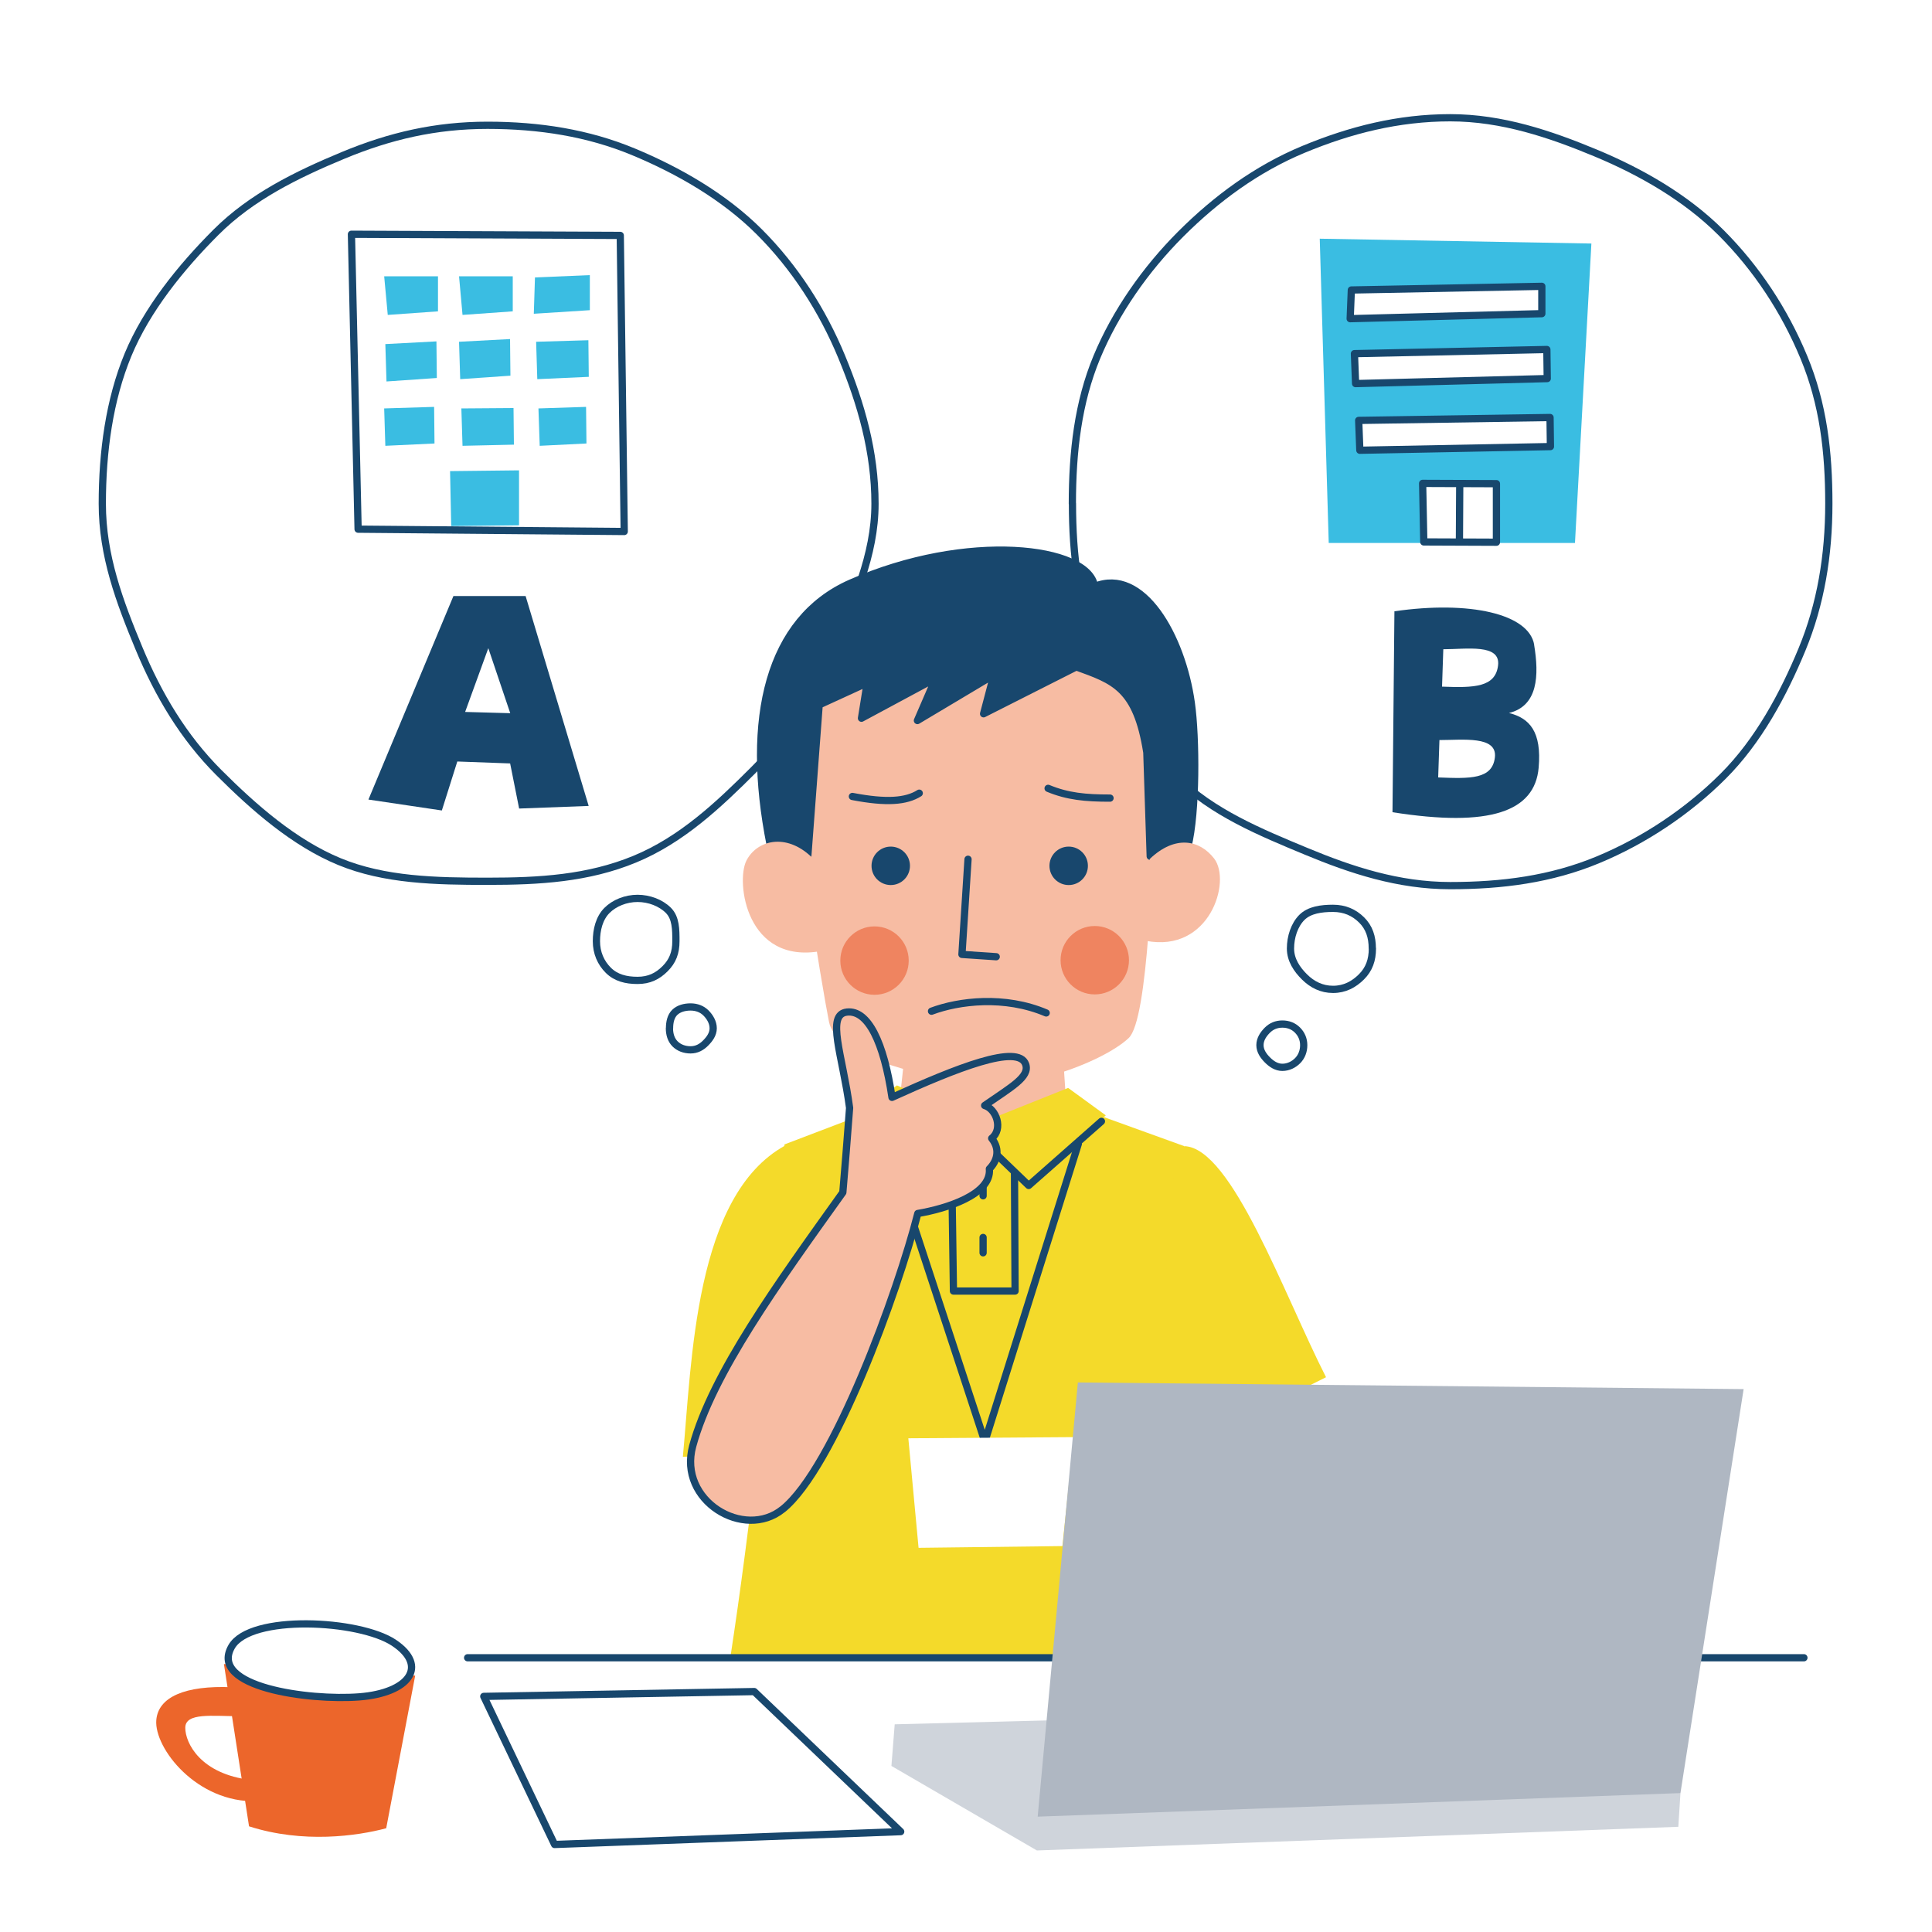
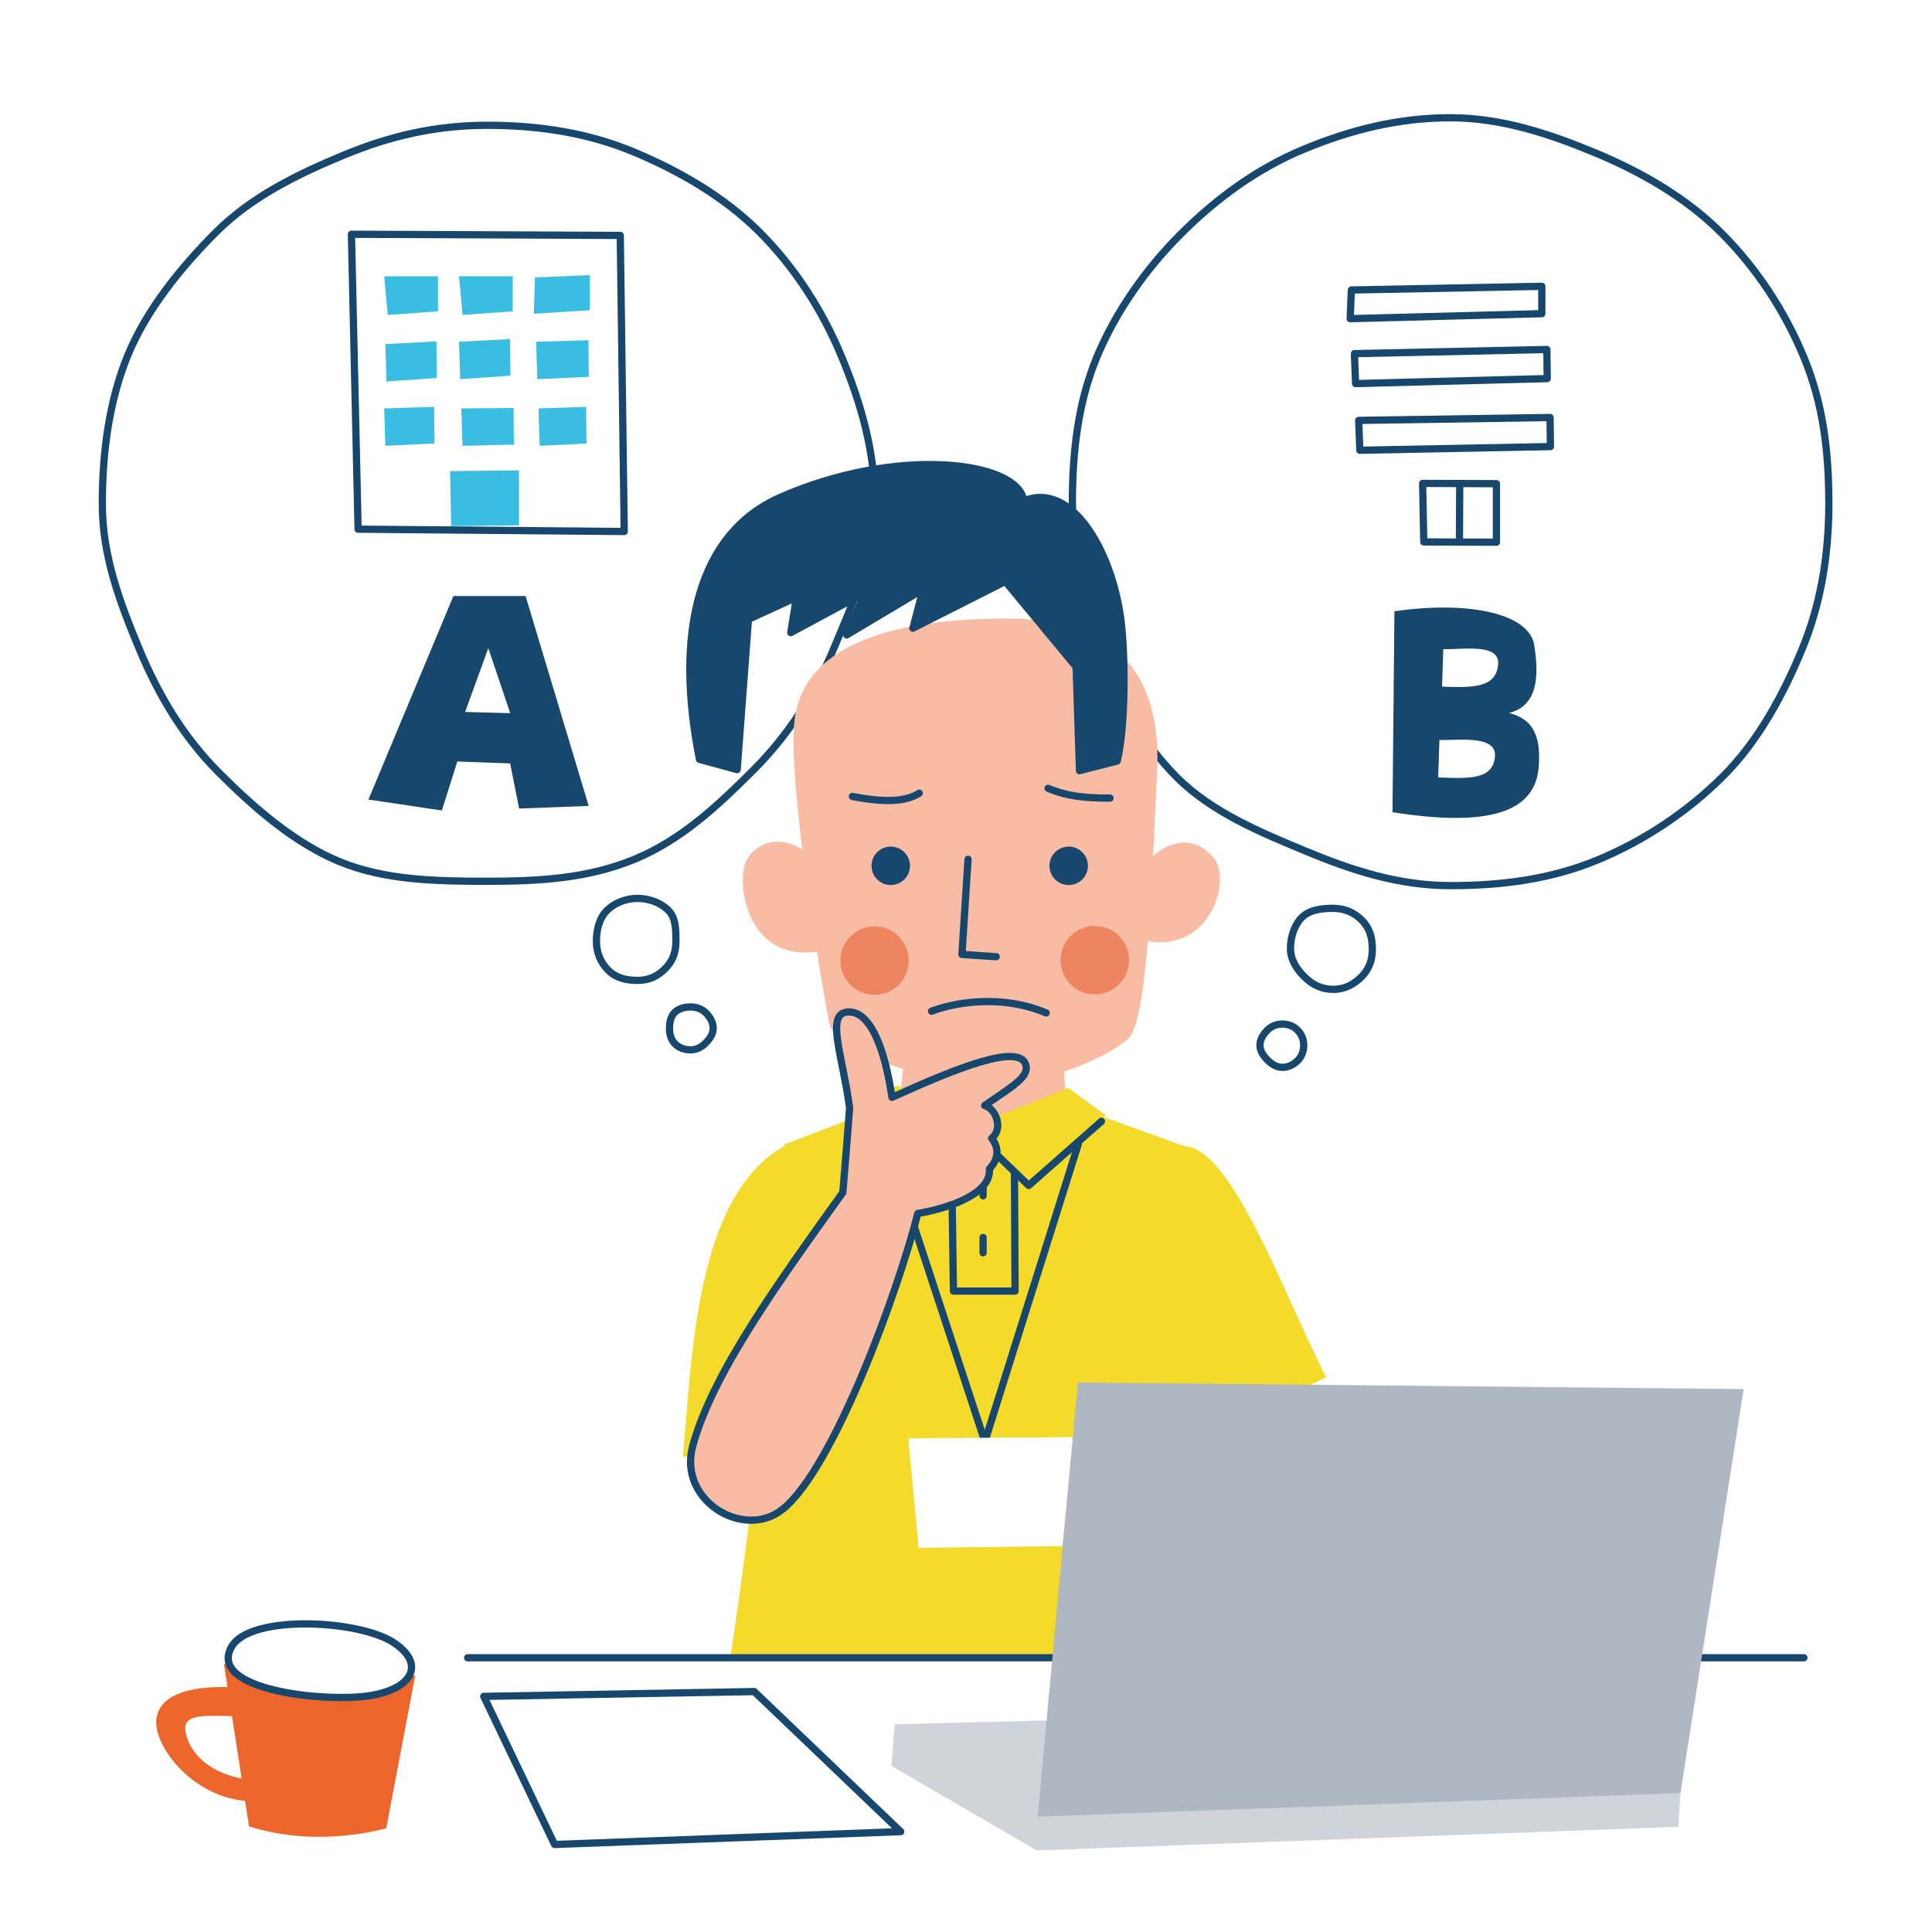
<svg xmlns="http://www.w3.org/2000/svg" id="_レイヤー_1" data-name="レイヤー 1" width="200" height="200" viewBox="0 0 200 200">
  <defs>
    <style>
      .cls-1 {
        fill: none;
      }

      .cls-1, .cls-2, .cls-3, .cls-4 {
        stroke: #18476d;
        stroke-linecap: round;
        stroke-linejoin: round;
        stroke-width: .75px;
      }

      .cls-2, .cls-5 {
        fill: #f7bca3;
      }

      .cls-3, .cls-6 {
        fill: #18476d;
      }

      .cls-7 {
        fill: #f4da2a;
      }

      .cls-7, .cls-5, .cls-8, .cls-6, .cls-9, .cls-10, .cls-11, .cls-12, .cls-13 {
        stroke-width: 0px;
      }

      .cls-8 {
        fill: #3abde2;
      }

      .cls-9 {
        fill: #cfd4db;
      }

      .cls-10 {
        fill: #afb7c2;
      }

      .cls-11, .cls-4 {
        fill: #fff;
      }

      .cls-12 {
        fill: #ef8460;
      }

      .cls-13 {
        fill: #ec662b;
      }
    </style>
  </defs>
  <rect class="cls-11" width="200" height="200" />
  <g>
    <path class="cls-11" d="M10.59,52.14c0-5.37.73-10.74,2.66-15.41s5.46-9.04,9.11-12.69,8.33-5.95,13.17-7.96,9.57-3.11,14.94-3.11,10.42.8,15.09,2.74,9.4,4.65,13.05,8.3,6.53,8.11,8.53,12.95,3.44,9.82,3.44,15.19-2.29,10.2-4.22,14.87-4.7,9.03-8.35,12.68-7.46,7.24-12.3,9.24-9.87,2.29-15.24,2.29-10.67-.11-15.34-2.04-8.83-5.57-12.48-9.22-6.26-8.03-8.27-12.87-3.79-9.58-3.79-14.95Z" />
    <path class="cls-1" d="M10.59,52.14c0-5.37.73-10.74,2.66-15.41s5.46-9.04,9.11-12.69,8.33-5.95,13.17-7.96,9.57-3.11,14.94-3.11,10.42.8,15.09,2.74,9.4,4.65,13.05,8.3,6.53,8.11,8.53,12.95,3.44,9.82,3.44,15.19-2.29,10.2-4.22,14.87-4.7,9.03-8.35,12.68-7.46,7.24-12.3,9.24-9.87,2.29-15.24,2.29-10.67-.11-15.34-2.04-8.83-5.57-12.48-9.22-6.26-8.03-8.27-12.87-3.79-9.58-3.79-14.95Z" />
  </g>
  <g>
    <path class="cls-11" d="M111.01,52.14c0-5.37.59-10.49,2.53-15.16s5.04-9.1,8.69-12.75,7.87-6.76,12.71-8.77,9.82-3.27,15.19-3.27,10.36,1.7,15.03,3.64,9.36,4.61,13.01,8.26,6.55,8.04,8.56,12.88,2.59,9.79,2.59,15.16-.84,10.41-2.77,15.08-4.53,9.51-8.18,13.15-8.12,6.64-12.96,8.65-9.91,2.67-15.28,2.67-10.24-1.61-14.91-3.55-9.77-4.03-13.41-7.68-6.16-8.37-8.17-13.21-2.62-9.75-2.62-15.12Z" />
    <path class="cls-1" d="M111.01,52.14c0-5.37.59-10.49,2.53-15.16s5.04-9.1,8.69-12.75,7.87-6.76,12.71-8.77,9.82-3.27,15.19-3.27,10.36,1.7,15.03,3.64,9.36,4.61,13.01,8.26,6.55,8.04,8.56,12.88,2.59,9.79,2.59,15.16-.84,10.41-2.77,15.08-4.53,9.51-8.18,13.15-8.12,6.64-12.96,8.65-9.91,2.67-15.28,2.67-10.24-1.61-14.91-3.55-9.77-4.03-13.41-7.68-6.16-8.37-8.17-13.21-2.62-9.75-2.62-15.12Z" />
  </g>
  <g>
    <polygon class="cls-5" points="93.91 106.72 92.73 117.7 110.57 117.23 109.86 106.48 93.91 106.72" />
    <path class="cls-7" d="M81.27,118.59c-9.38,5.16-9.64,22.28-10.58,32.21l13.65-.25-3.07-31.95Z" />
    <path class="cls-7" d="M126.41,171.28h-50.76c1.8-11.79,4.38-32.49,5.56-52.81l8.21-3.13,12.28,1.89,12.4-1.65,8.5,3.07c1.42,8.74,3.25,48.53,3.79,52.63Z" />
    <polygon class="cls-7" points="88.95 115.28 96.04 123.08 101.71 118.12 106.49 122.72 114.47 115.46 110.57 112.62 101.71 116.17 92.85 112.36 88.95 115.28" />
    <polyline class="cls-1" points="98.52 121.13 98.7 133.65 105.08 133.65 105.02 121.48" />
    <path class="cls-5" d="M82.2,74.98c-.52,7.05,2.91,27.27,3.62,30.81.71,3.54,8.84,5.3,14.15,6.37,5.3,1.06,14.04-2.07,16.86-4.69,2.06-1.92,2.45-17.95,2.95-27.5.66-12.73-7.09-15.94-15.58-15.94s-21.28,1.4-21.99,10.95Z" />
-     <path class="cls-3" d="M111.4,69.03c3.9,1.42,6.26,2.13,7.32,8.86l.35,10.75,3.9-1c.89-3.54.86-11.28.35-14.88-.97-6.91-5.05-14.09-10.01-12.05-.6-4.15-13.2-5.67-25.25-.35-8.48,3.74-10.95,13.98-8.33,27.11l3.9,1.06,1.17-15.56,4.97-2.28-.59,3.66,7.68-4.13-1.89,4.37,7.91-4.72-1.06,4.02,9.57-4.84Z" />
+     <path class="cls-3" d="M111.4,69.03l.35,10.75,3.9-1c.89-3.54.86-11.28.35-14.88-.97-6.91-5.05-14.09-10.01-12.05-.6-4.15-13.2-5.67-25.25-.35-8.48,3.74-10.95,13.98-8.33,27.11l3.9,1.06,1.17-15.56,4.97-2.28-.59,3.66,7.68-4.13-1.89,4.37,7.91-4.72-1.06,4.02,9.57-4.84Z" />
    <path class="cls-5" d="M83.99,88.7c-2.65-2.52-5.67-1.71-6.73.41-1.09,2.18-.03,10.79,7.8,9.33" />
    <path class="cls-5" d="M119.02,88.92c2.65-2.52,5.18-1.97,6.67-.04,1.81,2.36-.47,9.8-7.07,8.51" />
    <path class="cls-1" d="M88.24,82.45c3.54.68,5.57.51,6.92-.34" />
    <circle class="cls-6" cx="92.21" cy="89.63" r="1.99" />
    <path class="cls-1" d="M114.91,82.62c-2.53,0-4.39-.17-6.41-1.01" />
    <path class="cls-6" d="M108.64,89.63c0-1.1.89-1.99,1.99-1.99s1.99.89,1.99,1.99-.89,1.99-1.99,1.99-1.99-.89-1.99-1.99Z" />
    <circle class="cls-12" cx="90.53" cy="99.44" r="3.54" />
    <circle class="cls-12" cx="113.33" cy="99.4" r="3.54" />
    <path class="cls-1" d="M108.3,104.86c-4.31-1.83-9.04-1.24-11.87-.18" />
    <polyline class="cls-1" points="100.21 88.95 99.58 98.8 103.13 99.04" />
    <line class="cls-1" x1="101.77" y1="122.19" x2="101.77" y2="123.79" />
    <line class="cls-1" x1="101.77" y1="128.1" x2="101.77" y2="129.69" />
    <polyline class="cls-1" points="91.79 118.29 101.95 149.24 111.63 118.41" />
    <polygon class="cls-11" points="94.03 148.89 95.09 160.23 109.98 160.05 111.16 148.77 94.03 148.89" />
    <polyline class="cls-1" points="89.57 115.81 96.04 123.08 101.71 118.12 106.49 122.72 114.02 116.08" />
    <path class="cls-7" d="M122.62,118.65c4.9.18,10.27,15.31,14.65,23.92l-14.77,7.38c-1.65-7.32-2.89-27.05.12-31.3Z" />
    <path class="cls-2" d="M81.01,156.24c-3.97,3.21-10.85-.86-9.3-6.55,2.04-7.5,8.76-16.77,15.54-26.25.24-2.92.45-5.35.7-8.75-.73-5.47-2.47-9.67-.28-9.92s3.82,3.12,4.67,8.83c6.68-3.04,13.11-5.6,13.84-3.41.43,1.29-1.46,2.31-4.25,4.25,1.21.36,1.94,2.43.73,3.4.97,1.22.49,2.43-.24,3.16.24,2.67-4.5,4.13-7.41,4.62-2.06,8.11-8.69,26.33-13.98,30.61Z" />
  </g>
  <g>
    <path class="cls-13" d="M23.18,172.26l2.6,16.8c5.6,1.8,11.2,1,14.2.2l3-15.8" />
    <path class="cls-13" d="M23.98,174.66c-4.8-.2-7.6,1-7.8,3.4-.24,2.9,4.2,8.6,10.4,8.4l-.6-2.2c-5.2-.6-6.8-3.8-6.8-5.4s2.8-1.2,5.6-1.2l-.8-3Z" />
    <path class="cls-4" d="M23.98,170.46c-2.41,4.19,8,5.6,13.2,5.2,5.2-.4,7.2-3.2,3.6-5.6-3.6-2.4-14.87-2.95-16.8.4Z" />
  </g>
  <g>
    <polygon class="cls-4" points="37.07 54.78 36.38 24.25 64.21 24.37 64.62 55.02 37.07 54.78" />
    <polygon class="cls-8" points="39.77 28.6 40.14 32.6 45.34 32.23 45.34 28.6 39.77 28.6" />
    <polygon class="cls-8" points="39.89 35.62 40.01 39.49 45.22 39.13 45.18 35.34 39.89 35.62" />
    <polygon class="cls-8" points="39.77 42.28 39.89 46.15 44.98 45.91 44.94 42.12 39.77 42.28" />
    <polygon class="cls-8" points="47.52 28.6 47.88 32.6 53.08 32.23 53.08 28.6 47.52 28.6" />
    <polygon class="cls-8" points="47.52 35.38 47.64 39.25 52.84 38.89 52.8 35.1 47.52 35.38" />
    <polygon class="cls-8" points="47.76 42.28 47.88 46.15 53.2 46.03 53.16 42.24 47.76 42.28" />
    <polygon class="cls-8" points="55.38 28.72 55.26 32.48 61.06 32.11 61.06 28.48 55.38 28.72" />
    <polygon class="cls-8" points="55.5 35.38 55.62 39.25 60.95 39.01 60.91 35.22 55.5 35.38" />
    <polygon class="cls-8" points="55.74 42.28 55.87 46.15 60.71 45.91 60.67 42.12 55.74 42.28" />
    <polygon class="cls-8" points="46.71 54.46 46.59 48.77 53.73 48.69 53.73 54.38 46.71 54.46" />
  </g>
  <path class="cls-6" d="M54.41,61.7l6.53,21.73-7.2.27-.93-4.67-5.47-.2-1.6,5.07-7.6-1.13,8.8-21.07h7.47ZM50.55,67.1l-2.4,6.6,4.67.13-2.27-6.73Z" />
  <g>
-     <polygon class="cls-8" points="137.55 56.21 136.62 24.71 164.74 25.21 163.04 56.21 137.55 56.21" />
    <polygon class="cls-4" points="139.89 30.02 139.77 32.99 159.61 32.47 159.61 29.64 139.89 30.02" />
    <polygon class="cls-4" points="140.21 36.61 140.33 39.71 160.17 39.19 160.13 36.18 140.21 36.61" />
    <polygon class="cls-4" points="140.65 43.52 140.77 46.61 160.5 46.23 160.46 43.22 140.65 43.52" />
    <polygon class="cls-4" points="147.39 56.1 147.27 50.04 154.91 50.07 154.91 56.13 147.39 56.1" />
    <line class="cls-4" x1="151.11" y1="50.37" x2="151.08" y2="55.94" />
  </g>
  <path class="cls-6" d="M158.81,66.74c.53,3.2.4,6.33-2.6,7.07,2.13.53,3.4,1.93,3.07,5.67-.4,4.52-5,6.2-15.13,4.6l.2-20.8c7.8-1.13,13.93.27,14.47,3.47ZM149.41,67.21l-.13,3.87c3.33.13,5.53.07,5.8-2.2.27-2.27-3.27-1.67-5.67-1.67ZM149.01,76.61l-.13,3.87c3.33.13,5.6.2,5.87-2.07.27-2.27-3.33-1.8-5.73-1.8Z" />
  <polygon class="cls-4" points="50.08 175.61 57.41 190.94 93.24 189.61 78.08 175.11 50.08 175.61" />
  <line class="cls-4" x1="48.41" y1="171.61" x2="186.74" y2="171.61" />
  <g>
    <polygon class="cls-9" points="107.34 191.56 92.28 182.81 92.62 178.5 153.41 176.94 173.96 185.62 173.74 189.11 107.34 191.56" />
    <polygon class="cls-10" points="107.42 188.06 111.58 143.11 180.5 143.8 173.96 185.62 107.42 188.06" />
  </g>
  <g>
    <path class="cls-11" d="M61.74,97.44c0-1.2.3-2.39,1.08-3.18s1.98-1.26,3.18-1.26,2.41.46,3.19,1.24.78,1.99.78,3.19-.34,2.07-1.12,2.85-1.65,1.21-2.85,1.21-2.23-.26-3.02-1.04-1.24-1.82-1.24-3.02Z" />
    <path class="cls-1" d="M61.74,97.44c0-1.2.3-2.39,1.08-3.18s1.98-1.26,3.18-1.26,2.41.46,3.19,1.24.78,1.99.78,3.19-.34,2.07-1.12,2.85-1.65,1.21-2.85,1.21-2.23-.26-3.02-1.04-1.24-1.82-1.24-3.02Z" />
  </g>
  <g>
    <path class="cls-11" d="M69.31,106.44c0-.62.13-1.24.54-1.64s1.02-.56,1.64-.56,1.18.21,1.59.62.75.97.75,1.59-.39,1.13-.8,1.54-.91.69-1.54.69-1.2-.21-1.61-.62-.58-.99-.58-1.61Z" />
    <path class="cls-1" d="M69.31,106.44c0-.62.13-1.24.54-1.64s1.02-.56,1.64-.56,1.18.21,1.59.62.75.97.75,1.59-.39,1.13-.8,1.54-.91.69-1.54.69-1.2-.21-1.61-.62-.58-.99-.58-1.61Z" />
  </g>
  <g>
    <path class="cls-11" d="M142.06,98.19c0-1.2-.32-2.18-1.11-2.96s-1.76-1.2-2.96-1.2-2.44.16-3.22.94-1.18,2.03-1.18,3.22.67,2.17,1.46,2.95,1.76,1.28,2.95,1.28,2.15-.51,2.94-1.3,1.13-1.74,1.13-2.94Z" />
    <path class="cls-1" d="M142.06,98.19c0-1.2-.32-2.18-1.11-2.96s-1.76-1.2-2.96-1.2-2.44.16-3.22.94-1.18,2.03-1.18,3.22.67,2.17,1.46,2.95,1.76,1.28,2.95,1.28,2.15-.51,2.94-1.3,1.13-1.74,1.13-2.94Z" />
  </g>
  <g>
    <path class="cls-11" d="M134.96,108.19c0-.62-.24-1.15-.65-1.56s-.94-.62-1.56-.62-1.14.22-1.55.63-.77.93-.77,1.55.37,1.13.78,1.54.92.76,1.54.76,1.19-.29,1.59-.7.62-.97.62-1.59Z" />
    <path class="cls-1" d="M134.96,108.19c0-.62-.24-1.15-.65-1.56s-.94-.62-1.56-.62-1.14.22-1.55.63-.77.93-.77,1.55.37,1.13.78,1.54.92.76,1.54.76,1.19-.29,1.59-.7.62-.97.62-1.59Z" />
  </g>
</svg>